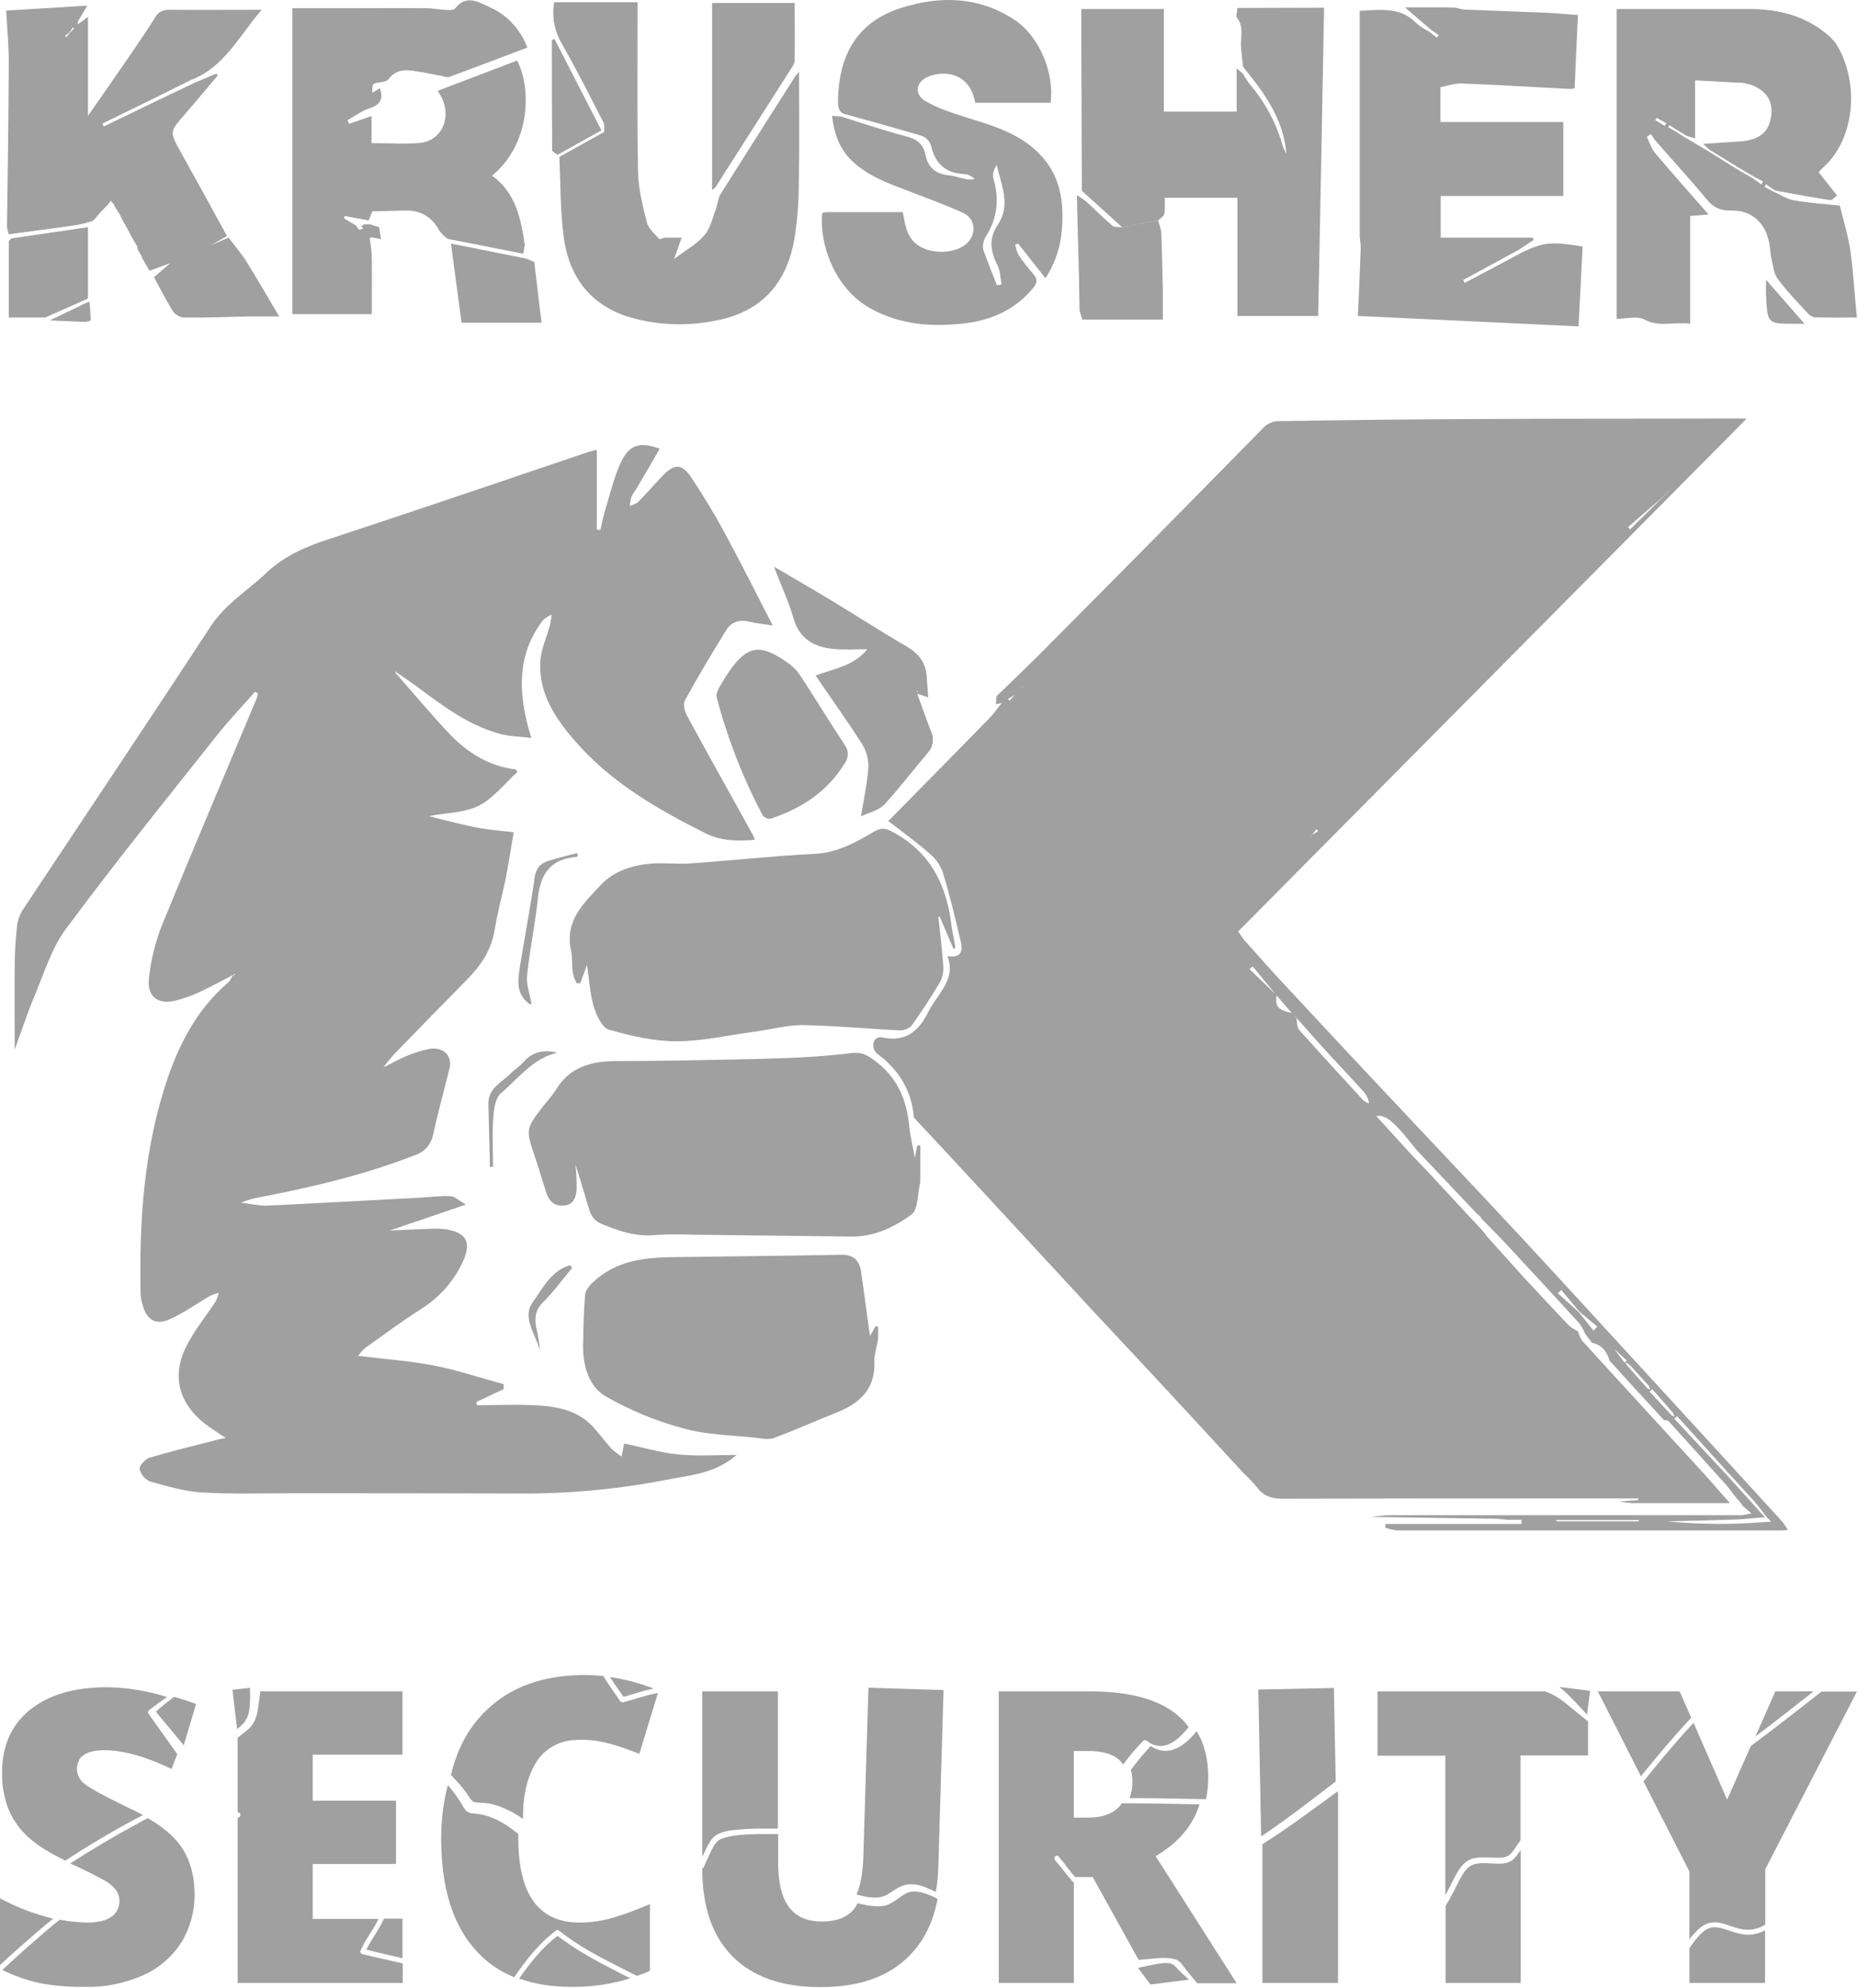
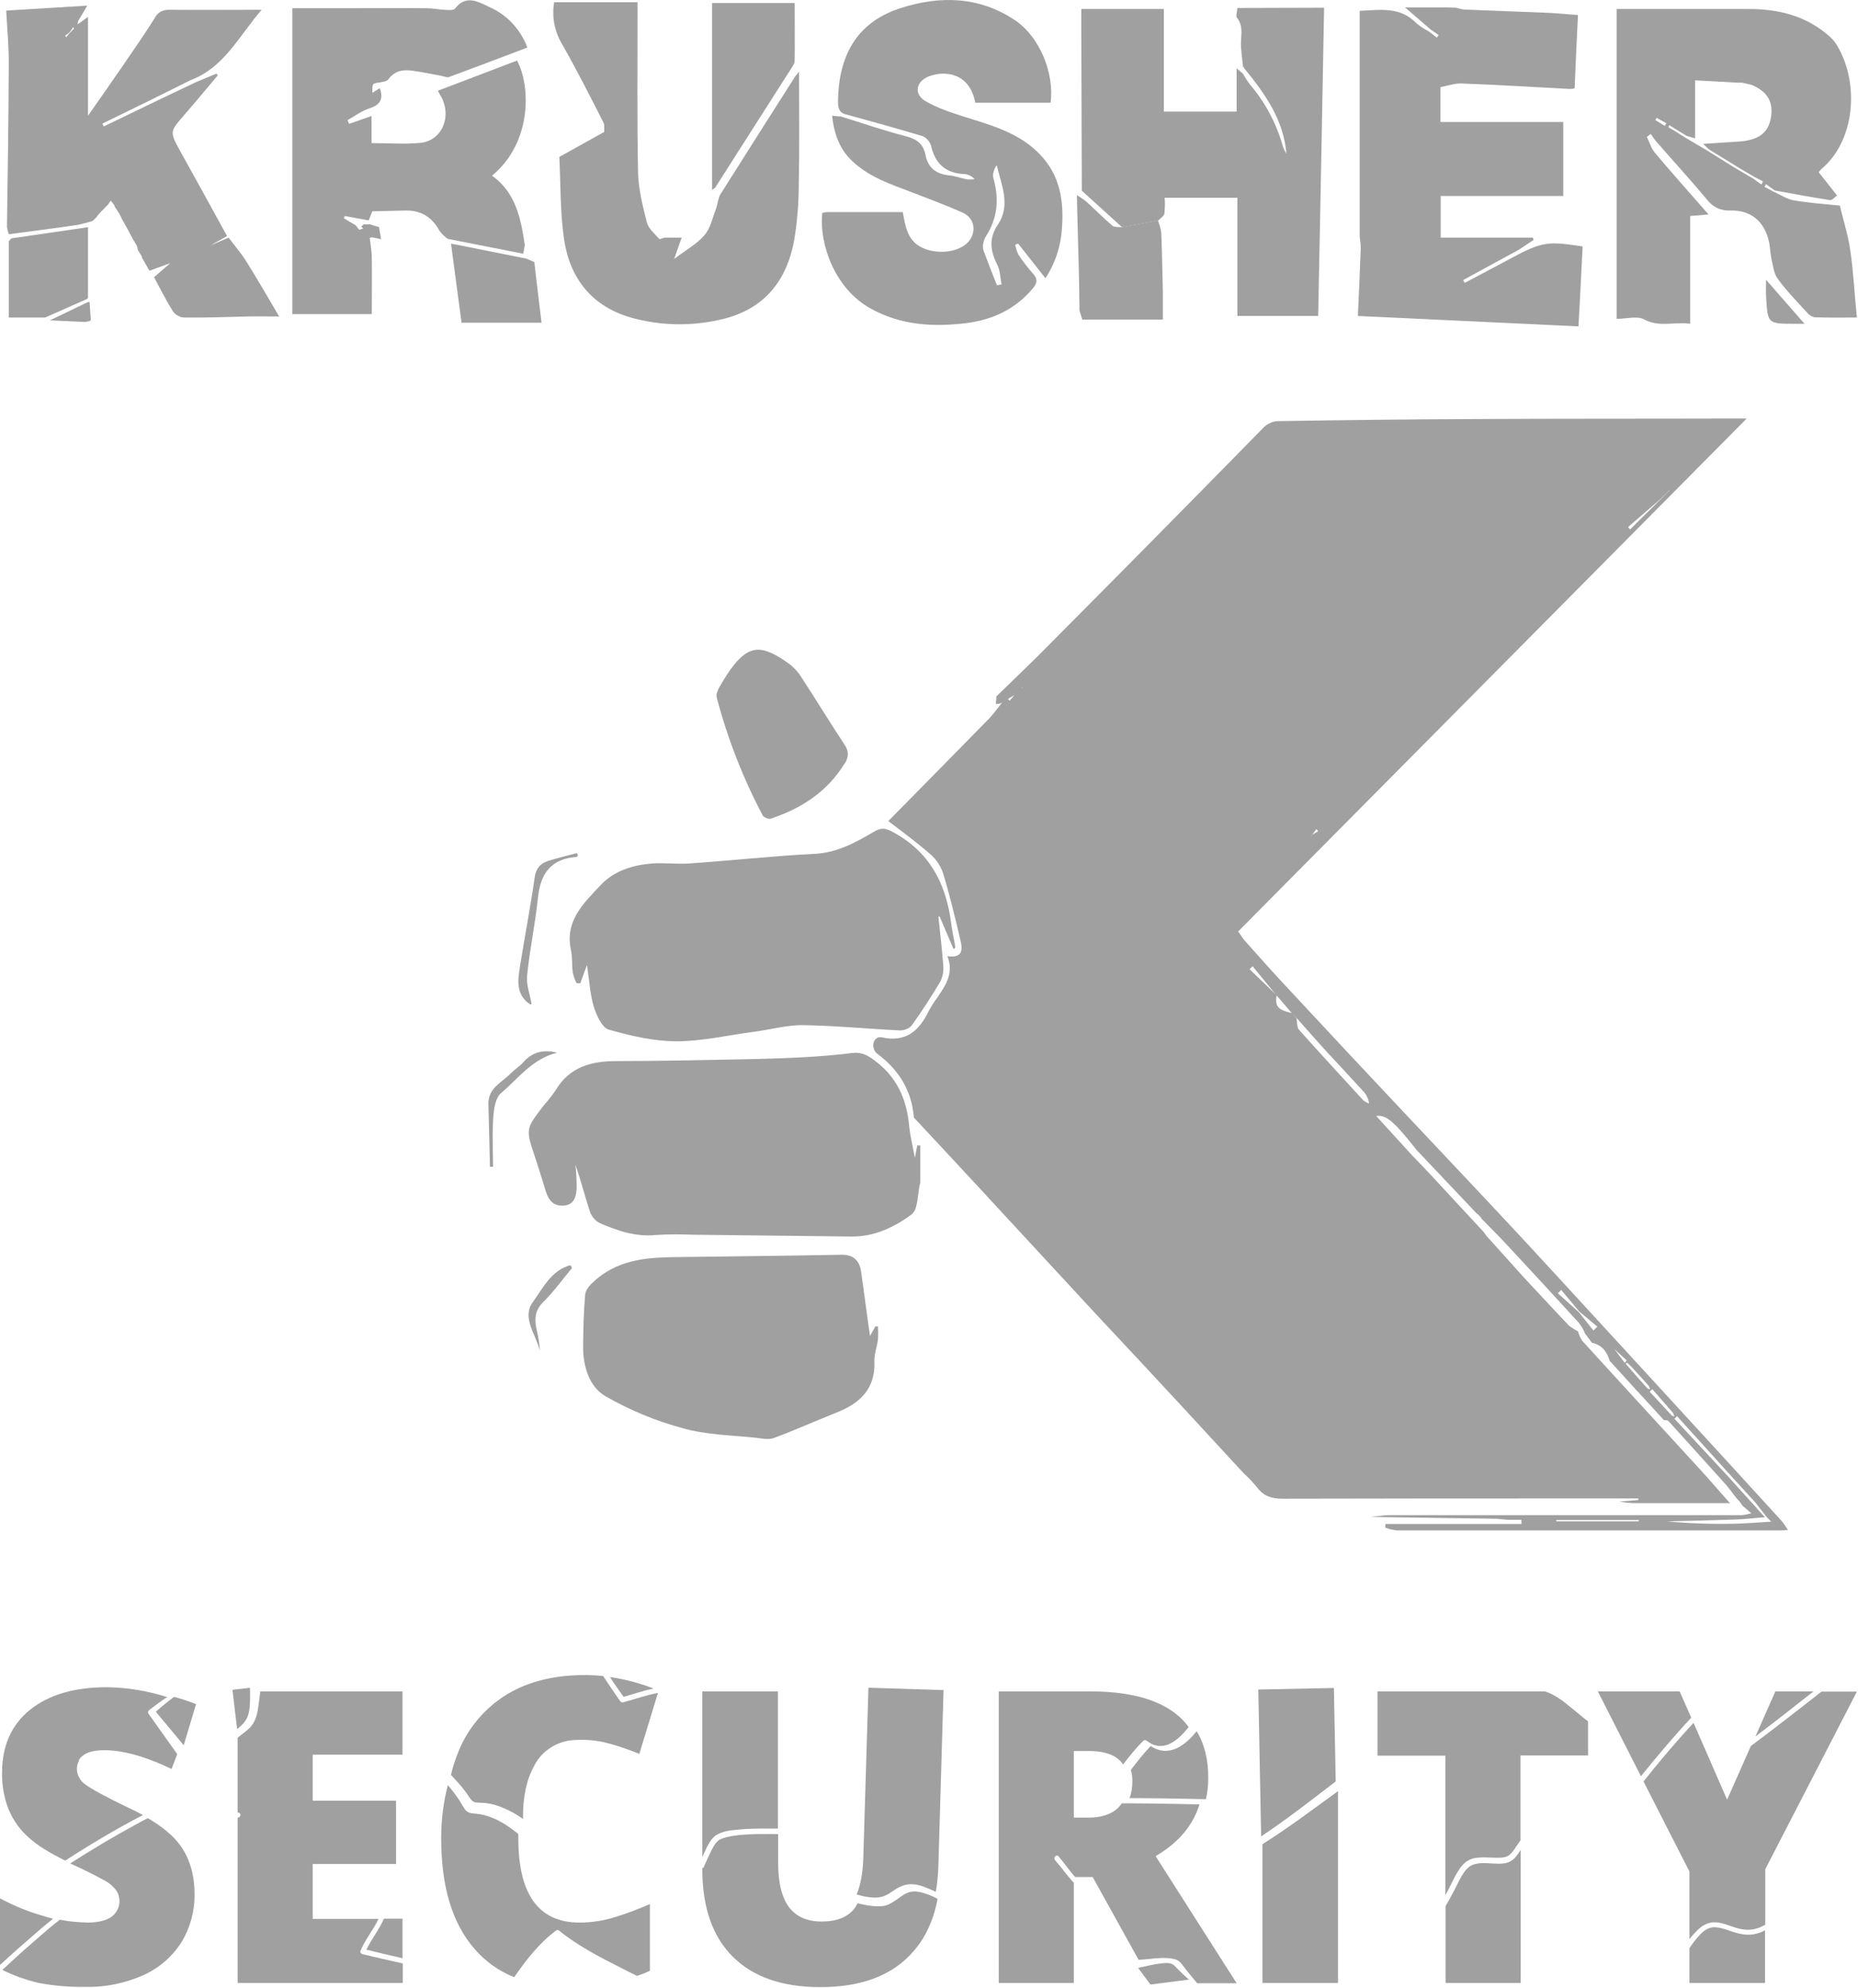
<svg xmlns="http://www.w3.org/2000/svg" viewBox="0 0 75.266 80.547" fill="none">
  <g opacity="0.4">
    <path d="M74.959 10.184C74.876 9.562 74.677 8.951 74.531 8.328C73.914 8.265 73.287 8.223 72.67 8.117C72.378 8.065 72.117 7.885 71.834 7.759L71.479 7.569L71.542 7.463L71.897 7.717C72.639 7.854 73.392 7.991 74.134 8.107C74.217 8.117 74.322 7.991 74.416 7.917L73.674 6.978C73.705 6.936 73.737 6.894 73.778 6.852C75.137 5.723 75.336 3.413 74.437 1.874C74.353 1.726 74.249 1.599 74.134 1.494C73.183 0.64 72.043 0.355 70.8 0.366C69.19 0.366 67.601 0.366 65.992 0.366H65.49V12.916C65.887 12.916 66.316 12.79 66.598 12.937C67.215 13.275 67.821 13.022 68.469 13.116V8.75L69.211 8.687C68.448 7.811 67.727 7.01 67.037 6.187C66.891 6.008 66.818 5.765 66.713 5.544L66.87 5.428C66.954 5.544 67.037 5.681 67.142 5.787C67.81 6.556 68.5 7.305 69.148 8.086C69.263 8.233 69.41 8.36 69.577 8.434C69.744 8.508 69.932 8.539 70.12 8.529C70.904 8.508 71.458 8.961 71.646 9.731C71.709 9.984 71.709 10.248 71.761 10.49C71.824 10.765 71.855 11.081 72.012 11.292C72.367 11.777 72.796 12.22 73.204 12.663C73.277 12.758 73.381 12.821 73.496 12.853C74.082 12.874 74.667 12.863 75.221 12.863C75.127 11.956 75.085 11.06 74.959 10.184ZM67.445 5.101L67.058 4.869L67.11 4.774L67.507 4.996C67.476 5.027 67.455 5.059 67.445 5.101ZM71.354 7.474L70.998 7.221L70.371 6.852L70.193 6.746L69.18 6.113L68.27 5.576L67.821 5.291L67.581 5.154C67.601 5.122 67.612 5.101 67.622 5.069L67.873 5.228L68.322 5.502L68.667 5.607V3.255L70.403 3.35H70.57L70.946 3.435C71.563 3.688 71.824 4.088 71.751 4.679C71.667 5.322 71.333 5.628 70.591 5.723L68.991 5.829L69.242 6.061L70.256 6.683L70.423 6.788L71.051 7.158L71.416 7.347L71.354 7.474Z" fill="#111111" />
    <path d="M9.26 9.626L8.529 9.942L9.197 9.562C8.57 8.413 7.933 7.263 7.295 6.113C6.867 5.333 6.877 5.333 7.473 4.647C7.933 4.12 8.372 3.582 8.821 3.055L8.769 2.981L7.912 3.34L6.365 4.078L4.202 5.122C4.181 5.08 4.17 5.048 4.149 5.006L6.198 4.004L7.724 3.245C9.072 2.739 9.657 1.494 10.598 0.397C9.26 0.397 8.069 0.408 6.877 0.397C6.752 0.387 6.626 0.418 6.511 0.471C6.407 0.534 6.313 0.629 6.261 0.745C5.853 1.389 5.424 2.011 4.996 2.633C4.546 3.287 4.097 3.93 3.564 4.69V0.682L3.24 0.924L3.136 0.977C3.146 0.935 3.156 0.893 3.167 0.851C3.271 0.671 3.386 0.492 3.533 0.228L0.251 0.429C0.293 1.209 0.366 1.937 0.355 2.665C0.345 4.848 0.314 7.02 0.282 9.204C0.303 9.299 0.324 9.393 0.355 9.488H0.366C1.306 9.362 2.226 9.246 3.156 9.109C3.355 9.067 3.554 9.014 3.752 8.951L3.836 8.866L3.857 8.856L3.93 8.771V8.761L4.097 8.571L4.191 8.476C4.254 8.413 4.306 8.349 4.369 8.297L4.484 8.128L4.63 8.307C4.641 8.328 4.641 8.349 4.651 8.381L4.724 8.486L4.839 8.666L4.923 8.835V8.845L5.184 9.309L5.372 9.668L5.466 9.826L5.477 9.847L5.55 9.963C5.56 10.016 5.571 10.068 5.581 10.121L5.748 10.395L5.738 10.417L6.052 10.965H6.062L6.898 10.659L6.24 11.229C6.49 11.693 6.731 12.178 7.013 12.621C7.065 12.695 7.128 12.747 7.212 12.79C7.285 12.832 7.368 12.863 7.462 12.863C8.309 12.874 9.156 12.842 10.002 12.821C10.399 12.811 10.807 12.821 11.309 12.821C10.807 11.967 10.379 11.229 9.929 10.511C9.73 10.216 9.49 9.931 9.26 9.626ZM2.822 1.336L2.686 1.505L2.634 1.452L2.801 1.325L2.885 1.22C2.906 1.178 2.937 1.146 2.958 1.104L3 1.157L2.822 1.336Z" fill="#111111" />
    <path d="M3.564 12.051V9.204L0.46 9.657C0.429 9.699 0.355 9.752 0.355 9.794C0.355 10.807 0.355 11.809 0.355 12.863H1.829L3.543 12.104C3.543 12.083 3.554 12.072 3.564 12.051Z" fill="#111111" />
    <path d="M71.542 12.009C71.605 13.116 71.605 13.116 72.691 13.116H73.099L71.542 11.334C71.542 11.619 71.531 11.819 71.542 12.009Z" fill="#111111" />
    <path d="M3.554 12.241L2.017 12.979L3.449 13.043L3.648 13C3.658 12.979 3.669 12.969 3.679 12.958L3.627 12.231L3.554 12.241Z" fill="#111111" />
    <path d="M61.696 10.206L59.334 11.461L59.271 11.345L61.519 10.121L62.125 9.72C62.114 9.689 62.104 9.657 62.093 9.626H58.362V7.938H63.327V4.943H58.352V3.53C58.634 3.477 58.927 3.371 59.209 3.382C60.672 3.435 62.125 3.53 63.588 3.603C63.651 3.603 63.724 3.593 63.787 3.582C63.828 2.612 63.87 1.631 63.922 0.608C63.421 0.576 62.982 0.524 62.532 0.513C61.466 0.471 60.39 0.429 59.324 0.387C59.209 0.376 59.094 0.344 58.979 0.313L58.623 0.302H56.92L57.944 1.188L58.279 1.42L58.205 1.526L57.881 1.273C57.693 1.178 57.516 1.062 57.359 0.924C56.721 0.271 55.937 0.397 55.08 0.439V9.583C55.101 9.742 55.122 9.91 55.122 10.068C55.091 10.965 55.049 11.861 55.007 12.8L63.943 13.222C64.006 12.093 64.058 11.039 64.111 9.984C62.846 9.784 62.553 9.805 61.696 10.206Z" fill="#111111" />
    <path d="M21.259 9.931C21.102 8.856 20.893 7.801 19.931 7.115C21.541 5.797 21.51 3.498 20.945 2.454L17.736 3.677C17.82 3.835 17.893 3.941 17.935 4.046C18.27 4.837 17.851 5.702 17.036 5.787C16.399 5.85 15.751 5.797 15.05 5.797V4.7L14.141 5.017L14.078 4.869C14.361 4.711 14.622 4.51 14.925 4.405C15.354 4.268 15.563 4.057 15.385 3.572L15.082 3.762C15.082 3.371 15.082 3.382 15.374 3.34C15.51 3.319 15.678 3.297 15.74 3.203C16.002 2.855 16.346 2.812 16.712 2.865C17.109 2.918 17.507 3.002 17.893 3.076C17.987 3.097 18.102 3.15 18.196 3.118C19.252 2.728 20.308 2.327 21.363 1.926C21.227 1.557 21.018 1.23 20.757 0.946C20.496 0.661 20.172 0.439 19.816 0.281C19.388 0.081 18.876 -0.236 18.437 0.344C18.374 0.429 18.155 0.408 18.008 0.397C17.768 0.387 17.527 0.334 17.298 0.334C16.169 0.323 15.029 0.334 13.901 0.334H11.842V12.726H15.061C15.061 11.925 15.071 11.186 15.061 10.448C15.061 10.174 15.009 9.91 14.977 9.636L15.071 9.615L15.239 9.647L15.437 9.689L15.354 9.193H15.333L15.082 9.119L14.998 9.088H14.737L14.632 9.183L14.716 9.256L14.549 9.309L14.413 9.13L13.932 8.845L13.963 8.75L14.935 8.929L15.082 8.56L16.43 8.529C17.068 8.518 17.507 8.803 17.81 9.362C17.904 9.488 18.019 9.594 18.144 9.678L21.196 10.279C21.217 10.163 21.238 10.047 21.259 9.931Z" fill="#111111" />
    <path d="M39.068 4.732C38.514 4.553 37.95 4.373 37.459 4.078C36.999 3.783 37.124 3.276 37.647 3.087C38.316 2.844 39.288 2.971 39.507 4.162H42.559C42.716 2.939 42.099 1.494 41.148 0.84C39.674 -0.162 38.065 -0.183 36.466 0.334C34.616 0.935 33.989 2.359 33.947 4.025C33.947 4.268 33.926 4.563 34.281 4.637C35.316 4.922 36.341 5.206 37.365 5.512C37.448 5.544 37.521 5.597 37.574 5.66C37.637 5.723 37.678 5.797 37.71 5.881C37.877 6.63 38.305 7.02 39.068 7.052C39.225 7.063 39.371 7.137 39.476 7.253C39.371 7.274 39.267 7.274 39.163 7.263C38.922 7.221 38.692 7.126 38.452 7.105C37.929 7.052 37.595 6.81 37.49 6.272C37.407 5.839 37.135 5.628 36.706 5.523C35.818 5.291 34.95 4.996 34.072 4.721L33.707 4.69C33.78 5.354 33.968 5.934 34.407 6.409C35.013 7.042 35.787 7.358 36.581 7.653C37.396 7.97 38.222 8.265 39.016 8.624C39.56 8.877 39.57 9.573 39.079 9.931C38.588 10.279 37.793 10.279 37.281 9.995C36.738 9.689 36.675 9.14 36.57 8.592H33.477C33.424 8.602 33.362 8.613 33.31 8.624C33.174 9.868 33.811 11.682 35.243 12.484C36.497 13.19 37.835 13.254 39.183 13.085C40.208 12.948 41.138 12.526 41.838 11.682C42.016 11.471 42.047 11.313 41.859 11.102C41.64 10.849 41.43 10.585 41.253 10.311C41.19 10.184 41.148 10.047 41.127 9.91L41.242 9.868L42.35 11.271C42.747 10.67 42.977 9.963 43.019 9.246C43.103 8.128 42.936 7.094 42.131 6.261C41.305 5.386 40.176 5.08 39.068 4.732ZM40.406 10.743C40.521 10.975 40.521 11.26 40.573 11.524L40.385 11.556C40.197 11.081 40.009 10.606 39.831 10.121C39.811 10.016 39.811 9.921 39.842 9.815C39.863 9.731 39.894 9.636 39.946 9.562C40.417 8.824 40.479 8.044 40.239 7.21C40.197 7.052 40.27 6.852 40.375 6.683C40.563 7.495 40.96 8.307 40.417 9.109C40.04 9.668 40.124 10.195 40.406 10.743Z" fill="#111111" />
    <path d="M32.212 3.097C31.198 4.69 30.185 6.282 29.181 7.875C29.087 8.033 29.076 8.254 29.014 8.434C28.868 8.803 28.784 9.246 28.533 9.531C28.23 9.889 27.791 10.121 27.31 10.49C27.425 10.163 27.519 9.889 27.613 9.626C27.394 9.626 27.174 9.626 26.955 9.626C26.871 9.626 26.735 9.71 26.704 9.678C26.516 9.467 26.265 9.256 26.202 9.003C26.035 8.349 25.868 7.674 25.847 7.01C25.805 4.88 25.826 2.739 25.826 0.598V0.091H22.45C22.346 0.671 22.461 1.273 22.764 1.779C23.359 2.823 23.903 3.899 24.446 4.964C24.499 5.069 24.467 5.217 24.478 5.344L22.659 6.356C22.711 7.463 22.691 8.581 22.847 9.678C23.077 11.271 23.976 12.41 25.554 12.863C26.704 13.19 27.916 13.222 29.087 12.969C30.843 12.61 31.825 11.503 32.16 9.794C32.296 9.014 32.358 8.223 32.358 7.432C32.39 5.945 32.369 4.458 32.369 2.897C32.327 2.971 32.264 3.034 32.212 3.097Z" fill="#111111" />
    <path d="M28.972 7.601C30.007 5.976 31.052 4.342 32.087 2.717C32.139 2.644 32.181 2.559 32.191 2.475C32.202 1.684 32.191 0.903 32.191 0.123H28.847V7.695C28.889 7.664 28.93 7.632 28.972 7.601Z" fill="#111111" />
    <path d="M45.057 9.14C44.702 8.835 44.367 8.497 44.022 8.181C43.897 8.075 43.761 7.991 43.625 7.906C43.625 8.086 43.636 8.276 43.636 8.455C43.657 9.372 43.688 10.29 43.709 11.208L43.73 12.579C43.761 12.695 43.803 12.811 43.845 12.948H47.106V11.766C47.085 10.986 47.074 10.216 47.043 9.436C47.022 9.267 46.97 9.098 46.907 8.929L45.434 9.204C45.318 9.193 45.151 9.214 45.057 9.14Z" fill="#111111" />
    <path d="M21.332 10.48L18.489 9.91C18.416 9.9 18.343 9.889 18.27 9.868C18.416 10.944 18.552 12.02 18.698 13.074H21.938C21.834 12.231 21.739 11.429 21.645 10.617L21.332 10.48Z" fill="#111111" />
-     <path d="M22.461 1.578L22.356 1.621C22.356 3.108 22.356 4.595 22.367 6.082C22.367 6.145 22.513 6.208 22.586 6.272L24.363 5.28L22.461 1.578Z" fill="#111111" />
    <path d="M50.126 0.323C50.116 0.492 50.053 0.65 50.105 0.714C50.409 1.093 50.241 1.526 50.272 1.916C50.293 2.148 50.314 2.38 50.346 2.623C50.346 2.644 50.346 2.675 50.356 2.696L50.429 2.802L50.44 2.812C51.255 3.814 51.997 4.858 52.112 6.229C52.06 6.145 52.018 6.05 51.976 5.955C51.715 5.017 51.255 4.141 50.617 3.403C50.523 3.266 50.429 3.129 50.346 2.981L50.095 2.77V4.521H47.147V0.366H43.803C43.803 0.714 43.803 1.04 43.803 1.378L43.824 7.727L45.454 9.204L46.928 8.929C47.012 8.835 47.147 8.761 47.168 8.655C47.189 8.444 47.2 8.233 47.179 8.012H50.126V12.8H53.398C53.481 8.602 53.565 4.437 53.638 0.313L50.126 0.323Z" fill="#111111" />
    <path d="M56.303 61.948L56.115 61.885L56.125 61.737H61.634V61.568H61.069C60.923 61.558 60.766 61.536 60.62 61.526L55.509 61.452C55.781 61.431 56.042 61.378 56.314 61.378C61.069 61.378 65.814 61.378 70.57 61.378C70.695 61.368 70.82 61.336 70.946 61.304L70.591 60.999C70.549 60.935 70.496 60.872 70.455 60.809L70.361 60.714L69.953 60.186C69.169 59.311 68.375 58.436 67.581 57.56C67.549 57.529 67.466 57.539 67.403 57.529L66.399 56.432L66.306 56.337C65.971 55.968 65.637 55.599 65.302 55.23L65.208 55.135C65.104 54.765 64.894 54.481 64.487 54.396L64.205 54.017C64.142 53.858 64.058 53.711 63.954 53.584C62.982 52.519 62.01 51.464 61.027 50.41C60.693 50.051 60.338 49.703 59.993 49.344C59.993 49.334 59.993 49.334 59.993 49.323C59.993 49.313 59.993 49.313 59.982 49.302L59.972 49.292C59.972 49.292 59.961 49.292 59.951 49.292C59.951 49.281 59.94 49.271 59.94 49.26C59.93 49.249 59.919 49.249 59.909 49.239C59.909 49.228 59.898 49.218 59.888 49.207C59.878 49.197 59.867 49.197 59.857 49.186L59.836 49.176L57.39 46.592C56.481 45.442 56.157 45.147 55.749 45.21C56.261 45.769 56.732 46.286 57.202 46.803C57.474 47.077 57.735 47.362 58.007 47.646C58.707 48.406 59.407 49.155 60.108 49.914L60.202 50.051L61.748 51.77C62.355 52.414 62.95 53.067 63.567 53.711C63.682 53.795 63.797 53.869 63.922 53.932C63.964 54.069 64.016 54.206 64.1 54.322C65.71 56.094 67.34 57.856 68.95 59.617C69.315 60.018 69.671 60.44 70.079 60.893C68.709 60.893 67.424 60.893 66.138 60.893C65.961 60.882 65.783 60.861 65.605 60.83L66.368 60.767V60.703H64.226C60.139 60.703 56.052 60.703 51.966 60.714C51.527 60.714 51.192 60.619 50.92 60.25C50.753 60.049 50.576 59.859 50.388 59.691C49.593 58.826 48.788 57.961 47.994 57.096C46.792 55.799 45.59 54.502 44.378 53.215C42.779 51.485 41.19 49.766 39.591 48.037C38.734 47.109 37.877 46.191 37.02 45.273C36.936 44.198 36.424 43.354 35.567 42.711C35.504 42.668 35.452 42.605 35.421 42.542C35.295 42.268 35.452 41.962 35.724 42.025C36.696 42.236 37.239 41.761 37.626 40.949C37.731 40.759 37.845 40.58 37.971 40.411C38.305 39.916 38.65 39.43 38.378 38.734C39.006 38.829 38.995 38.46 38.912 38.112C38.692 37.184 38.473 36.245 38.19 35.338C38.086 35.043 37.898 34.779 37.657 34.579C37.124 34.115 36.549 33.693 35.985 33.261C37.344 31.879 38.702 30.508 40.051 29.126C40.239 28.937 40.396 28.705 40.563 28.504C40.573 28.483 40.594 28.473 40.605 28.451L40.542 28.494L40.343 28.525L40.364 28.209C41.086 27.502 41.828 26.806 42.528 26.089C45.434 23.167 48.329 20.235 51.213 17.293C51.36 17.156 51.558 17.071 51.757 17.061C54.391 17.019 57.014 16.987 59.637 16.977C63.222 16.955 66.797 16.966 70.382 16.955H70.758L50.158 37.733C50.304 37.943 50.356 38.038 50.429 38.112C51.015 38.766 51.589 39.42 52.196 40.063C53.763 41.751 55.342 43.438 56.92 45.115C58.509 46.803 60.108 48.49 61.686 50.188C63.619 52.276 65.542 54.386 67.476 56.485C69.044 58.193 70.612 59.902 72.179 61.621C72.273 61.737 72.346 61.853 72.43 61.979C72.284 61.99 72.211 62 72.137 62C66.964 62 61.801 62 56.627 62C56.564 62 56.439 61.979 56.303 61.948ZM67.675 19.803L67.392 20.088L67.204 20.267L65.95 21.353L66.034 21.448L67.215 20.278L67.581 19.909L67.675 19.803ZM41.378 27.871L41.096 28.156L40.835 28.314L40.897 28.388L41.096 28.156L41.378 27.871C41.389 27.861 41.399 27.861 41.41 27.85C41.41 27.85 41.41 27.829 41.41 27.819L41.378 27.871ZM53.157 33.82L53.398 33.672L53.324 33.588L53.157 33.82C53.147 33.82 53.126 33.83 53.115 33.841C53.105 33.851 53.094 33.862 53.084 33.872L53.157 33.82ZM63.975 53.131L63.243 52.255L63.107 52.392L63.954 53.152C64.152 53.405 64.351 53.647 64.549 53.901L64.706 53.742L63.975 53.131ZM66.096 55.377L65.908 55.198L65.856 55.25L66.034 55.451C66.274 55.725 66.504 55.989 66.744 56.253L66.849 56.284C66.828 56.242 66.818 56.2 66.797 56.147L66.096 55.377ZM67.727 57.349L67.831 57.381L67.779 57.244L66.933 56.274L66.828 56.379L67.727 57.349ZM52.342 41.055C52.405 41.118 52.457 41.181 52.52 41.245C52.551 41.403 52.53 41.614 52.624 41.719C53.481 42.679 54.359 43.628 55.227 44.577C55.3 44.63 55.373 44.672 55.457 44.704C55.436 44.514 55.352 44.335 55.216 44.198C54.725 43.66 54.234 43.132 53.742 42.605C53.335 42.151 52.927 41.698 52.52 41.234L52.342 41.055L51.715 40.327L50.743 39.146L50.617 39.262L51.715 40.316C51.642 40.77 51.767 40.918 52.352 41.044L52.342 41.055ZM71.019 60.935C71.176 61.114 71.333 61.294 71.5 61.463C71.082 61.494 70.674 61.547 70.267 61.558C69.357 61.589 68.448 61.61 67.528 61.631C68.427 61.716 69.336 61.747 70.246 61.726C70.758 61.716 71.26 61.673 71.772 61.642L71.803 61.663L71.761 61.653L71.573 61.463L71.103 60.861L70.016 59.67L67.936 57.37L67.831 57.476C68.532 58.225 69.232 58.984 69.932 59.733L71.019 60.935ZM61.404 25.772L61.466 25.836C60.829 26.49 60.202 27.133 59.564 27.787L59.501 27.724L61.404 25.772ZM66.379 61.631L66.389 61.578H63.044V61.631H66.379ZM52.499 34.379L52.53 34.421L51.297 35.76L51.276 35.739C51.684 35.286 52.091 34.832 52.499 34.379ZM65.814 55.208C65.845 55.177 65.866 55.145 65.898 55.113L65.396 54.649L65.814 55.208Z" fill="#111111" />
-     <path d="M9.448 39.494C8.988 39.726 8.539 39.979 8.079 40.19C7.766 40.337 7.442 40.454 7.097 40.538C6.417 40.707 5.957 40.38 6.031 39.662C6.104 38.924 6.281 38.197 6.553 37.5C7.807 34.431 9.103 31.383 10.389 28.314C10.41 28.251 10.431 28.177 10.452 28.103L10.337 28.019C9.814 28.61 9.271 29.179 8.779 29.801C6.72 32.396 4.641 34.969 2.665 37.638C2.08 38.429 1.777 39.452 1.38 40.39C1.077 41.118 0.836 41.867 0.596 42.521C0.596 41.392 0.585 40.19 0.596 38.988C0.606 38.471 0.638 37.954 0.7 37.437C0.742 37.205 0.836 36.973 0.972 36.783C3.491 32.987 6.031 29.2 8.529 25.382C9.124 24.465 10.023 23.937 10.776 23.22C11.497 22.535 12.354 22.155 13.295 21.849C16.806 20.7 20.308 19.497 23.819 18.316C23.903 18.284 23.987 18.274 24.175 18.221V21.448L24.321 21.469C24.384 21.195 24.436 20.921 24.52 20.647C24.708 20.035 24.854 19.413 25.105 18.833C25.398 18.168 25.753 17.81 26.725 18.179C26.401 18.738 26.087 19.286 25.763 19.824C25.69 19.919 25.627 20.025 25.575 20.13C25.544 20.246 25.523 20.362 25.513 20.489C25.627 20.468 25.732 20.415 25.837 20.352C26.181 20.003 26.495 19.634 26.829 19.286C27.342 18.759 27.634 18.77 28.042 19.402C28.502 20.098 28.941 20.816 29.338 21.554C29.996 22.767 30.613 24.001 31.303 25.34C30.916 25.277 30.644 25.256 30.393 25.193C29.996 25.087 29.641 25.171 29.432 25.509C28.847 26.447 28.282 27.397 27.749 28.367C27.666 28.515 27.728 28.799 27.812 28.958C28.7 30.603 29.62 32.227 30.519 33.862C30.54 33.915 30.561 33.967 30.571 34.02C29.871 34.083 29.213 34.073 28.575 33.756C26.631 32.775 24.76 31.71 23.297 30.023C22.492 29.095 21.823 28.093 21.886 26.817C21.907 26.31 22.158 25.804 22.283 25.298C22.314 25.171 22.335 25.034 22.346 24.897C22.22 24.95 22.105 25.024 22.001 25.119C21.008 26.405 20.987 27.84 21.363 29.327C21.395 29.474 21.447 29.612 21.52 29.896C21.05 29.833 20.632 29.833 20.245 29.727C18.886 29.358 17.799 28.483 16.691 27.671C16.482 27.523 16.273 27.376 16.064 27.238L16.012 27.186L16.033 27.27C16.744 28.082 17.433 28.905 18.165 29.685C18.897 30.466 19.795 31.046 20.903 31.172C20.924 31.215 20.935 31.246 20.945 31.288C20.433 31.752 19.984 32.343 19.398 32.638C18.813 32.934 18.071 32.923 17.371 33.06C17.736 33.155 18.092 33.25 18.458 33.334C18.823 33.419 19.189 33.514 19.566 33.566C19.942 33.63 20.339 33.661 20.809 33.714C20.705 34.326 20.611 34.927 20.496 35.539C20.349 36.256 20.151 36.963 20.036 37.68C19.9 38.513 19.461 39.135 18.897 39.705C17.904 40.717 16.921 41.719 15.939 42.732C15.824 42.869 15.709 43.006 15.594 43.153L15.531 43.217L15.625 43.196C15.897 43.059 16.158 42.911 16.43 42.795C16.744 42.658 17.078 42.552 17.412 42.489C17.977 42.405 18.332 42.784 18.207 43.291C17.987 44.176 17.747 45.052 17.548 45.948C17.517 46.138 17.423 46.328 17.298 46.476C17.172 46.623 17.005 46.729 16.817 46.792C14.8 47.583 12.699 48.079 10.577 48.49C10.305 48.532 10.034 48.606 9.772 48.722C10.138 48.764 10.514 48.859 10.88 48.838C12.897 48.743 14.915 48.627 16.942 48.522C17.381 48.501 17.82 48.437 18.249 48.458C18.416 48.458 18.573 48.627 18.876 48.796L15.782 49.851C16.409 49.819 16.942 49.798 17.475 49.777C17.642 49.766 17.81 49.777 17.977 49.787C18.918 49.914 19.137 50.336 18.708 51.201C18.332 51.97 17.736 52.614 17.015 53.057C16.252 53.542 15.521 54.09 14.779 54.618C14.674 54.713 14.591 54.818 14.507 54.924C15.573 55.061 16.576 55.124 17.559 55.314C18.531 55.504 19.461 55.82 20.402 56.073V56.274L19.304 56.79L19.315 56.927C20.161 56.927 20.997 56.885 21.844 56.938C22.68 56.991 23.495 57.181 24.081 57.866C24.321 58.14 24.541 58.436 24.781 58.699C24.906 58.815 25.042 58.91 25.178 59.005C25.209 58.857 25.241 58.71 25.283 58.478C26.004 58.625 26.735 58.847 27.477 58.921C28.22 58.995 28.972 58.942 29.84 58.942C28.951 59.701 27.99 59.754 27.07 59.933C25.094 60.323 23.098 60.513 21.091 60.503C17.998 60.492 14.894 60.492 11.8 60.492C10.598 60.492 9.386 60.534 8.184 60.461C7.473 60.418 6.773 60.208 6.083 60.018C5.978 59.975 5.884 59.902 5.811 59.817C5.738 59.733 5.686 59.617 5.654 59.511C5.644 59.364 5.895 59.1 6.072 59.047C7.013 58.773 7.954 58.541 8.905 58.298C8.957 58.288 9.009 58.278 9.145 58.256C8.821 58.035 8.549 57.866 8.288 57.666C7.264 56.864 6.95 55.767 7.525 54.586C7.849 53.922 8.33 53.342 8.738 52.719C8.79 52.614 8.832 52.498 8.853 52.382C8.738 52.403 8.623 52.445 8.508 52.498C7.964 52.814 7.442 53.194 6.867 53.447C6.302 53.7 5.937 53.458 5.78 52.867C5.738 52.741 5.707 52.603 5.696 52.466C5.633 49.481 5.822 46.528 6.794 43.67C7.306 42.183 8.037 40.823 9.26 39.789C9.323 39.715 9.375 39.62 9.417 39.525L9.532 39.494L9.511 39.462L9.448 39.494Z" fill="#111111" />
    <path d="M38.629 38.45C38.441 38.017 38.253 37.574 38.065 37.131H38.013C38.086 37.796 38.159 38.45 38.211 39.114C38.232 39.336 38.19 39.557 38.096 39.757C37.731 40.369 37.344 40.97 36.926 41.55C36.863 41.614 36.79 41.667 36.696 41.698C36.612 41.73 36.518 41.751 36.424 41.74C35.128 41.677 33.832 41.55 32.546 41.529C31.867 41.519 31.177 41.719 30.498 41.804C29.463 41.941 28.439 42.183 27.404 42.183C26.485 42.183 25.544 41.962 24.655 41.709C24.384 41.624 24.164 41.128 24.049 40.77C23.903 40.264 23.872 39.715 23.778 39.093L23.506 39.831H23.359C23.286 39.694 23.234 39.547 23.203 39.399C23.161 39.093 23.192 38.787 23.13 38.492C22.868 37.3 23.652 36.583 24.332 35.855C24.875 35.275 25.627 35.043 26.422 34.98C26.913 34.948 27.415 35.011 27.916 34.98C29.61 34.864 31.303 34.674 32.996 34.59C33.916 34.547 34.668 34.125 35.421 33.683C35.703 33.514 35.901 33.556 36.163 33.704C37.626 34.484 38.316 35.76 38.525 37.363C38.567 37.711 38.65 38.049 38.702 38.386L38.629 38.45Z" fill="#111111" />
    <path d="M37.062 46.908C37.103 46.665 37.135 46.528 37.156 46.402H37.281C37.281 46.897 37.281 47.393 37.281 47.889C37.281 47.9 37.281 47.921 37.271 47.931C37.166 48.364 37.197 48.996 36.926 49.197C36.236 49.713 35.41 50.104 34.501 50.093C32.358 50.072 30.216 50.04 28.063 50.019C27.561 49.998 27.07 49.998 26.568 50.03C25.753 50.114 25.021 49.861 24.29 49.545C24.112 49.45 23.976 49.292 23.903 49.102C23.694 48.469 23.537 47.826 23.307 47.182C23.349 47.499 23.359 47.826 23.359 48.153C23.339 48.469 23.265 48.807 22.837 48.838C22.419 48.87 22.231 48.627 22.116 48.279C21.969 47.815 21.834 47.351 21.677 46.887C21.29 45.737 21.29 45.737 22.022 44.788C22.189 44.598 22.356 44.388 22.502 44.176C23.067 43.217 23.955 42.985 24.969 42.985C25.753 42.985 26.537 42.974 27.331 42.964C28.784 42.932 30.226 42.921 31.679 42.869C32.63 42.837 33.581 42.774 34.522 42.658C34.888 42.616 35.118 42.732 35.389 42.932C36.32 43.596 36.738 44.525 36.832 45.643C36.873 46.022 36.968 46.402 37.062 46.908Z" fill="#111111" />
    <path d="M35.243 54.122C35.337 53.953 35.4 53.837 35.463 53.732H35.567C35.577 53.911 35.577 54.09 35.567 54.259C35.525 54.565 35.41 54.86 35.421 55.156C35.463 56.295 34.804 56.864 33.864 57.233C33.017 57.571 32.191 57.94 31.345 58.256C31.136 58.33 30.874 58.278 30.644 58.246C29.651 58.14 28.638 58.13 27.687 57.866C26.579 57.571 25.513 57.128 24.52 56.558C23.861 56.168 23.61 55.335 23.621 54.512C23.631 53.827 23.642 53.141 23.704 52.456C23.715 52.276 23.872 52.076 24.018 51.949C24.959 51.053 26.129 50.937 27.342 50.926C29.589 50.895 31.846 50.874 34.093 50.831C34.553 50.821 34.804 51.053 34.877 51.475C35.003 52.34 35.107 53.194 35.243 54.122Z" fill="#111111" />
-     <path d="M34.877 33.071C35.003 32.301 35.149 31.658 35.18 31.014C35.17 30.677 35.065 30.339 34.867 30.054C34.292 29.158 33.675 28.304 33.038 27.365C33.811 27.08 34.574 26.985 35.139 26.3C34.637 26.3 34.198 26.332 33.769 26.289C32.986 26.215 32.379 25.889 32.139 25.034C31.951 24.37 31.648 23.737 31.355 22.957C32.202 23.452 32.944 23.885 33.665 24.317C34.679 24.929 35.661 25.572 36.685 26.163C37.208 26.458 37.511 26.838 37.542 27.439C37.553 27.692 37.584 27.945 37.605 28.251L37.156 28.103C37.354 28.641 37.521 29.137 37.71 29.612C37.783 29.759 37.804 29.917 37.783 30.076C37.762 30.234 37.689 30.381 37.584 30.498C36.989 31.194 36.445 31.921 35.828 32.586C35.609 32.828 35.233 32.902 34.877 33.071ZM37.156 27.977C37.145 27.987 37.135 27.998 37.135 27.998C37.135 27.998 37.145 28.019 37.156 28.029C37.166 28.04 37.176 28.009 37.176 28.009C37.176 27.998 37.166 27.987 37.156 27.977Z" fill="#111111" />
    <path d="M29.024 28.124C29.056 28.029 29.087 27.935 29.139 27.84C29.286 27.587 29.432 27.344 29.599 27.112C30.352 26.078 30.885 26.099 32.024 26.933C32.212 27.091 32.369 27.27 32.494 27.481C33.069 28.367 33.623 29.274 34.208 30.16C34.292 30.276 34.344 30.413 34.344 30.55C34.344 30.687 34.292 30.835 34.208 30.94C33.498 32.09 32.452 32.755 31.219 33.166C31.156 33.176 31.104 33.166 31.052 33.145C31 33.124 30.947 33.092 30.906 33.05C30.101 31.531 29.474 29.928 29.035 28.261C29.035 28.219 29.024 28.177 29.024 28.124Z" fill="#111111" />
    <path d="M21.489 40.696C20.872 40.295 20.977 39.684 21.071 39.103C21.259 37.922 21.489 36.741 21.656 35.56C21.708 35.18 21.886 34.98 22.21 34.874C22.586 34.758 22.983 34.663 23.37 34.558L23.412 34.663C23.391 34.684 23.37 34.716 23.349 34.716C22.335 34.79 21.896 35.37 21.792 36.362C21.687 37.416 21.457 38.46 21.353 39.515C21.311 39.884 21.468 40.274 21.53 40.664L21.489 40.696Z" fill="#111111" />
    <path d="M22.565 42.647C21.562 42.89 20.997 43.691 20.297 44.282C20.067 44.472 20.005 44.925 19.984 45.263C19.931 45.927 19.973 46.592 19.973 47.267H19.848C19.827 46.423 19.806 45.579 19.785 44.735C19.764 44.071 20.339 43.849 20.705 43.47C20.851 43.322 21.039 43.206 21.186 43.048C21.353 42.848 21.562 42.7 21.813 42.626C22.053 42.573 22.314 42.573 22.565 42.647Z" fill="#111111" />
    <path d="M23.171 51.369C22.785 51.833 22.429 52.329 22.011 52.741C21.677 53.067 21.645 53.415 21.729 53.816C21.802 54.122 21.854 54.428 21.875 54.734C21.719 54.069 21.123 53.384 21.583 52.751C21.98 52.202 22.335 51.454 23.109 51.253L23.171 51.369Z" fill="#111111" />
    <path d="M6.313 69.341C6.511 69.584 6.71 69.826 6.909 70.058C7.086 70.269 7.264 70.49 7.442 70.702L7.943 69.035C7.651 68.919 7.358 68.824 7.055 68.74C6.794 68.93 6.553 69.13 6.313 69.341Z" fill="#111111" />
    <path d="M3.355 71.123C3.533 70.976 3.825 70.902 4.222 70.902C4.985 70.902 5.895 71.155 6.95 71.661L7.18 71.06C6.783 70.512 6.407 69.963 6.01 69.415C5.978 69.362 6.01 69.299 6.052 69.267C6.292 69.088 6.522 68.908 6.773 68.75C5.978 68.497 5.153 68.36 4.327 68.35C3.01 68.35 1.975 68.655 1.212 69.267C0.46 69.879 0.084 70.723 0.084 71.809C0.073 72.326 0.167 72.842 0.355 73.317C0.543 73.75 0.815 74.14 1.171 74.446C1.505 74.751 1.996 75.057 2.644 75.374C3.669 74.709 4.714 74.087 5.79 73.528C5.633 73.444 5.477 73.359 5.309 73.285C4.296 72.8 3.679 72.463 3.449 72.283C3.345 72.21 3.261 72.125 3.209 72.009C3.146 71.904 3.115 71.777 3.115 71.661C3.115 71.556 3.136 71.45 3.188 71.355C3.198 71.26 3.271 71.187 3.355 71.123Z" fill="#111111" />
    <path d="M0.021 79.582C0.502 79.139 0.993 78.706 1.484 78.284C1.704 78.095 1.923 77.905 2.153 77.725C2.038 77.694 1.923 77.673 1.808 77.631C1.181 77.462 0.575 77.209 0 76.903V79.613C0 79.603 0.01 79.592 0.021 79.582Z" fill="#111111" />
    <path d="M7.306 74.762C7.024 74.372 6.585 74.003 5.989 73.655C5.842 73.728 5.696 73.802 5.55 73.887C4.63 74.382 3.731 74.92 2.843 75.49C3.345 75.711 3.825 75.954 4.306 76.217C4.463 76.312 4.599 76.439 4.714 76.587C4.797 76.713 4.839 76.861 4.839 77.008C4.839 77.135 4.818 77.251 4.756 77.367C4.703 77.473 4.62 77.578 4.526 77.641C4.317 77.799 3.982 77.884 3.533 77.884C3.156 77.873 2.791 77.842 2.425 77.768C2.059 78.042 1.714 78.358 1.369 78.654C0.93 79.033 0.512 79.413 0.094 79.803C0.564 80.035 1.066 80.215 1.578 80.331C2.195 80.447 2.832 80.499 3.46 80.489C4.264 80.51 5.069 80.341 5.811 80.014C6.438 79.729 6.971 79.276 7.348 78.685C7.703 78.105 7.891 77.42 7.881 76.734C7.881 75.943 7.682 75.289 7.306 74.762Z" fill="#111111" />
    <path d="M16.305 79.329V77.725H15.552C15.364 78.169 15.05 78.548 14.841 78.981C15.333 79.107 15.813 79.213 16.305 79.329Z" fill="#111111" />
    <path d="M16.305 71.081V68.518H10.546C10.504 68.793 10.483 69.067 10.431 69.341C10.379 69.594 10.284 69.837 10.096 70.016C9.95 70.153 9.783 70.269 9.626 70.396V73.423C9.636 73.423 9.657 73.433 9.668 73.433C9.793 73.454 9.741 73.644 9.626 73.633V80.331H16.315V79.54C15.772 79.413 15.218 79.297 14.674 79.16C14.622 79.149 14.58 79.086 14.601 79.033C14.789 78.58 15.124 78.179 15.333 77.736H12.667V75.511H16.043V72.948H12.667V71.081H16.305Z" fill="#111111" />
    <path d="M9.866 69.805C10.044 69.605 10.096 69.372 10.117 69.109C10.138 68.866 10.128 68.624 10.128 68.371L9.417 68.455L9.605 70.048C9.699 69.974 9.793 69.889 9.866 69.805Z" fill="#111111" />
    <path d="M26.474 68.402C25.899 68.181 25.314 68.023 24.708 67.938C24.885 68.212 25.074 68.476 25.262 68.74C25.669 68.624 26.067 68.487 26.474 68.402Z" fill="#111111" />
    <path d="M25.251 68.961C25.209 68.972 25.157 68.961 25.126 68.919C24.896 68.582 24.655 68.244 24.436 67.896C24.007 67.854 23.579 67.843 23.14 67.875C22.032 67.949 21.071 68.255 20.287 68.803C19.492 69.362 18.876 70.143 18.531 71.06C18.426 71.334 18.332 71.609 18.27 71.904C18.458 72.104 18.656 72.315 18.823 72.537C18.928 72.663 19.001 72.821 19.116 72.937C19.179 73.001 19.231 73.011 19.315 73.022C19.482 73.032 19.649 73.032 19.816 73.064C20.005 73.096 20.193 73.159 20.37 73.233C20.663 73.349 20.935 73.507 21.186 73.686C21.175 72.8 21.332 72.083 21.645 71.524C21.802 71.218 22.032 70.965 22.325 70.786C22.607 70.607 22.941 70.501 23.276 70.49C23.725 70.459 24.185 70.501 24.624 70.617C25.063 70.733 25.481 70.881 25.899 71.05L26.652 68.582C26.181 68.666 25.722 68.835 25.251 68.961Z" fill="#111111" />
    <path d="M22.534 78.2C22.576 78.169 22.628 78.19 22.659 78.221C23.412 78.823 24.258 79.265 25.115 79.698C25.345 79.814 25.575 79.93 25.805 80.046C25.983 79.983 26.161 79.919 26.328 79.835V77.135C25.868 77.335 25.398 77.515 24.917 77.662C24.446 77.81 23.955 77.884 23.474 77.884C21.823 77.884 20.997 76.745 20.997 74.477C20.997 74.414 20.997 74.361 20.997 74.298C20.977 74.277 20.956 74.266 20.935 74.245C20.611 73.992 20.255 73.75 19.869 73.612C19.681 73.539 19.492 73.496 19.294 73.475C19.189 73.465 19.064 73.465 18.97 73.412C18.876 73.37 18.823 73.285 18.771 73.201C18.667 73.032 18.573 72.864 18.458 72.716C18.364 72.579 18.249 72.452 18.144 72.315C17.966 72.979 17.872 73.697 17.872 74.477C17.872 76.428 18.322 77.926 19.231 78.96C19.67 79.466 20.203 79.845 20.83 80.099C21.321 79.381 21.854 78.706 22.534 78.2Z" fill="#111111" />
-     <path d="M24.969 79.856C24.143 79.434 23.328 78.991 22.586 78.422C21.969 78.886 21.478 79.519 21.029 80.151C21.645 80.373 22.346 80.489 23.14 80.489C23.955 80.499 24.76 80.383 25.533 80.141C25.335 80.046 25.147 79.951 24.969 79.856Z" fill="#111111" />
    <path d="M28.638 74.825C28.732 74.646 28.847 74.445 29.014 74.34C29.275 74.182 29.61 74.14 29.913 74.119C30.299 74.076 30.697 74.076 31.083 74.076C31.219 74.076 31.366 74.076 31.512 74.076V68.518H28.449V75.226C28.512 75.089 28.575 74.952 28.638 74.825Z" fill="#111111" />
    <path d="M35.368 76.871C35.567 76.882 35.755 76.85 35.933 76.755C36.111 76.66 36.267 76.523 36.455 76.439C36.769 76.281 37.093 76.312 37.417 76.428C37.584 76.492 37.751 76.565 37.908 76.639C37.971 76.302 38.002 75.943 38.013 75.574L38.222 68.466L35.18 68.371L34.971 75.279C34.95 75.901 34.856 76.386 34.699 76.745C34.919 76.808 35.139 76.861 35.368 76.871Z" fill="#111111" />
    <path d="M37.323 76.66C37.176 76.629 37.03 76.608 36.884 76.639C36.696 76.681 36.539 76.797 36.382 76.913C36.225 77.019 36.069 77.135 35.891 77.188C35.703 77.24 35.494 77.23 35.306 77.209C35.118 77.188 34.929 77.146 34.741 77.103C34.71 77.167 34.668 77.219 34.637 77.283C34.355 77.662 33.905 77.842 33.289 77.842C32.703 77.842 32.264 77.652 31.972 77.272C31.679 76.892 31.522 76.291 31.522 75.458V74.298C30.989 74.298 30.456 74.287 29.923 74.34C29.766 74.361 29.599 74.382 29.442 74.424C29.327 74.456 29.181 74.488 29.087 74.572C28.941 74.699 28.857 74.889 28.773 75.057C28.679 75.247 28.596 75.437 28.512 75.627C28.502 75.658 28.481 75.68 28.449 75.68V75.711C28.449 77.251 28.857 78.443 29.683 79.265C30.508 80.088 31.69 80.499 33.226 80.499C34.804 80.499 36.006 80.077 36.842 79.223C37.427 78.633 37.804 77.863 37.981 76.924C37.772 76.808 37.553 76.724 37.323 76.66Z" fill="#111111" />
    <path d="M46.614 70.733C46.322 71.039 46.061 71.366 45.81 71.703C45.851 71.841 45.872 71.988 45.872 72.146C45.872 72.42 45.831 72.653 45.758 72.842C46.792 72.842 47.816 72.864 48.851 72.885C48.914 72.61 48.945 72.315 48.945 72.009C48.945 71.271 48.788 70.638 48.475 70.132C47.984 70.744 47.325 71.208 46.614 70.733Z" fill="#111111" />
    <path d="M48.59 73.096C47.545 73.074 46.489 73.053 45.444 73.053C45.193 73.433 44.733 73.633 44.075 73.633H43.5V70.934H44.096C44.796 70.934 45.266 71.123 45.496 71.482C45.747 71.144 46.019 70.817 46.311 70.522C46.353 70.48 46.416 70.49 46.458 70.522C47.085 71.018 47.691 70.554 48.151 69.963C47.45 69.003 46.113 68.518 44.148 68.518H40.459V80.331H43.5V76.27C43.228 75.985 42.998 75.648 42.737 75.353C42.653 75.247 42.8 75.099 42.883 75.205C43.113 75.468 43.312 75.775 43.552 76.038H44.263L46.123 79.392C46.437 79.381 46.74 79.329 47.053 79.318C47.221 79.318 47.398 79.318 47.555 79.36C47.712 79.392 47.806 79.476 47.9 79.603C48.088 79.856 48.297 80.099 48.496 80.341H50.095L46.813 75.194C47.743 74.646 48.329 73.95 48.59 73.096Z" fill="#111111" />
    <path d="M47.712 79.772C47.608 79.656 47.524 79.55 47.357 79.529C47.2 79.508 47.033 79.54 46.865 79.561C46.614 79.603 46.364 79.666 46.102 79.719L46.604 80.394L48.161 80.194C48.015 80.067 47.858 79.919 47.712 79.772Z" fill="#111111" />
    <path d="M54.108 72.168L54.035 68.381L50.973 68.444L51.088 74.393C52.133 73.697 53.115 72.927 54.108 72.168Z" fill="#111111" />
    <path d="M51.14 74.709V80.331H54.202V72.558C53.189 73.296 52.196 74.045 51.14 74.709Z" fill="#111111" />
-     <path d="M63.745 68.877C63.922 69.067 64.1 69.257 64.278 69.446C64.278 69.446 64.278 69.446 64.288 69.457L64.414 68.497L63.17 68.339C63.368 68.497 63.557 68.687 63.745 68.877Z" fill="#111111" />
    <path d="M61.602 74.941C61.498 75.089 61.404 75.258 61.247 75.363C61.09 75.479 60.891 75.5 60.703 75.5C60.39 75.5 60.066 75.437 59.763 75.511C59.481 75.574 59.324 75.806 59.188 76.038C59.062 76.26 58.958 76.502 58.833 76.724C58.749 76.892 58.655 77.051 58.561 77.209V80.331H61.602V74.941C61.602 74.931 61.602 74.931 61.602 74.941Z" fill="#111111" />
    <path d="M64.205 69.636C64.016 69.489 63.839 69.33 63.651 69.183C63.337 68.919 62.982 68.645 62.585 68.518H55.801V71.123H58.55V76.776C58.592 76.692 58.644 76.608 58.686 76.523C58.822 76.26 58.947 75.975 59.115 75.722C59.261 75.511 59.439 75.342 59.7 75.279C60.003 75.216 60.327 75.258 60.63 75.258C60.818 75.258 61.017 75.258 61.163 75.131C61.31 74.994 61.414 74.804 61.529 74.646C61.55 74.614 61.571 74.583 61.592 74.551V71.113H64.33V69.731C64.299 69.71 64.246 69.668 64.205 69.636Z" fill="#111111" />
    <path d="M71.134 78.337C70.883 78.401 70.632 78.379 70.392 78.316C70.089 78.242 69.807 78.095 69.493 78.074C69.211 78.052 68.991 78.232 68.814 78.432C68.678 78.58 68.553 78.749 68.438 78.917V80.331H71.5V78.2C71.395 78.253 71.27 78.306 71.134 78.337Z" fill="#111111" />
    <path d="M68.511 69.584L68.04 68.518H64.727L66.473 71.956C67.131 71.144 67.8 70.343 68.511 69.584Z" fill="#111111" />
    <path d="M73.465 68.518H71.918L71.113 70.343C71.897 69.752 72.681 69.14 73.465 68.518Z" fill="#111111" />
    <path d="M73.799 68.518C72.848 69.267 71.897 70.006 70.925 70.733L69.964 72.906L68.605 69.794C68.448 69.963 68.281 70.143 68.124 70.322C67.591 70.923 67.079 71.535 66.577 72.168L68.438 75.817V78.559C68.532 78.432 68.646 78.306 68.762 78.19C68.95 78.01 69.159 77.884 69.42 77.873C69.723 77.863 70.005 78 70.288 78.084C70.549 78.169 70.831 78.211 71.113 78.137C71.249 78.105 71.385 78.042 71.51 77.968V75.722L75.221 68.529H73.799V68.518Z" fill="#111111" />
  </g>
</svg>